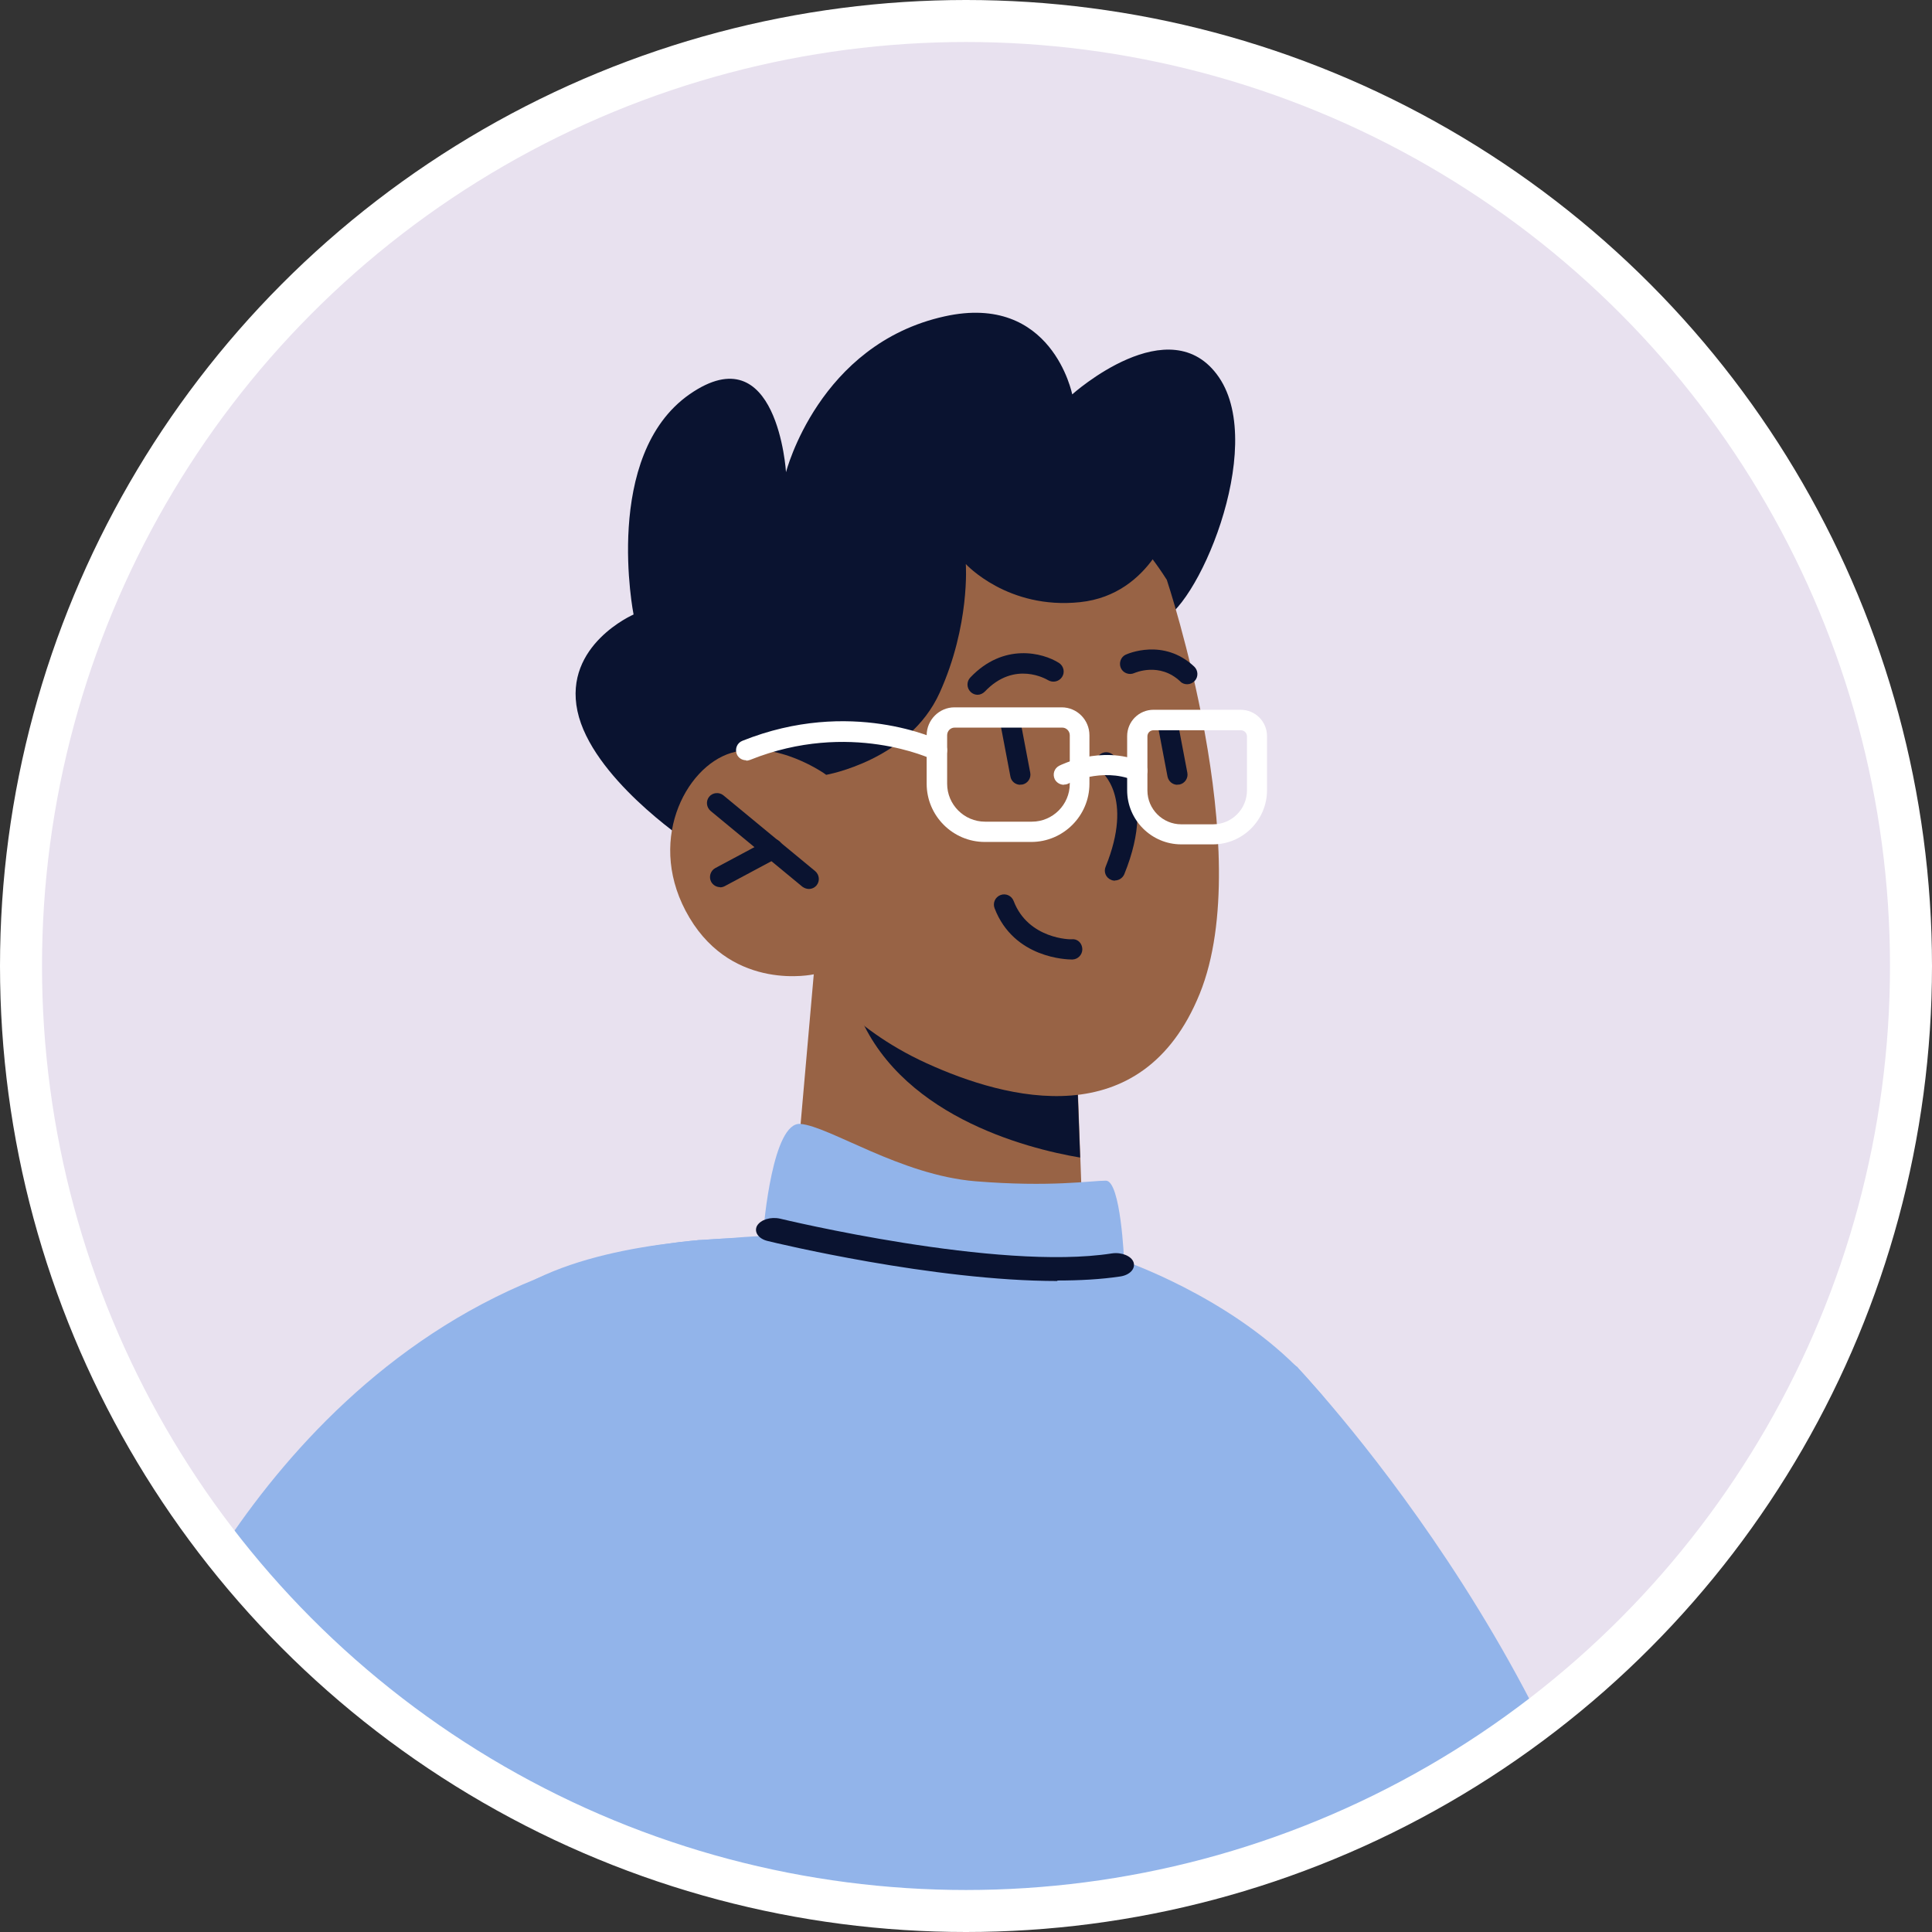
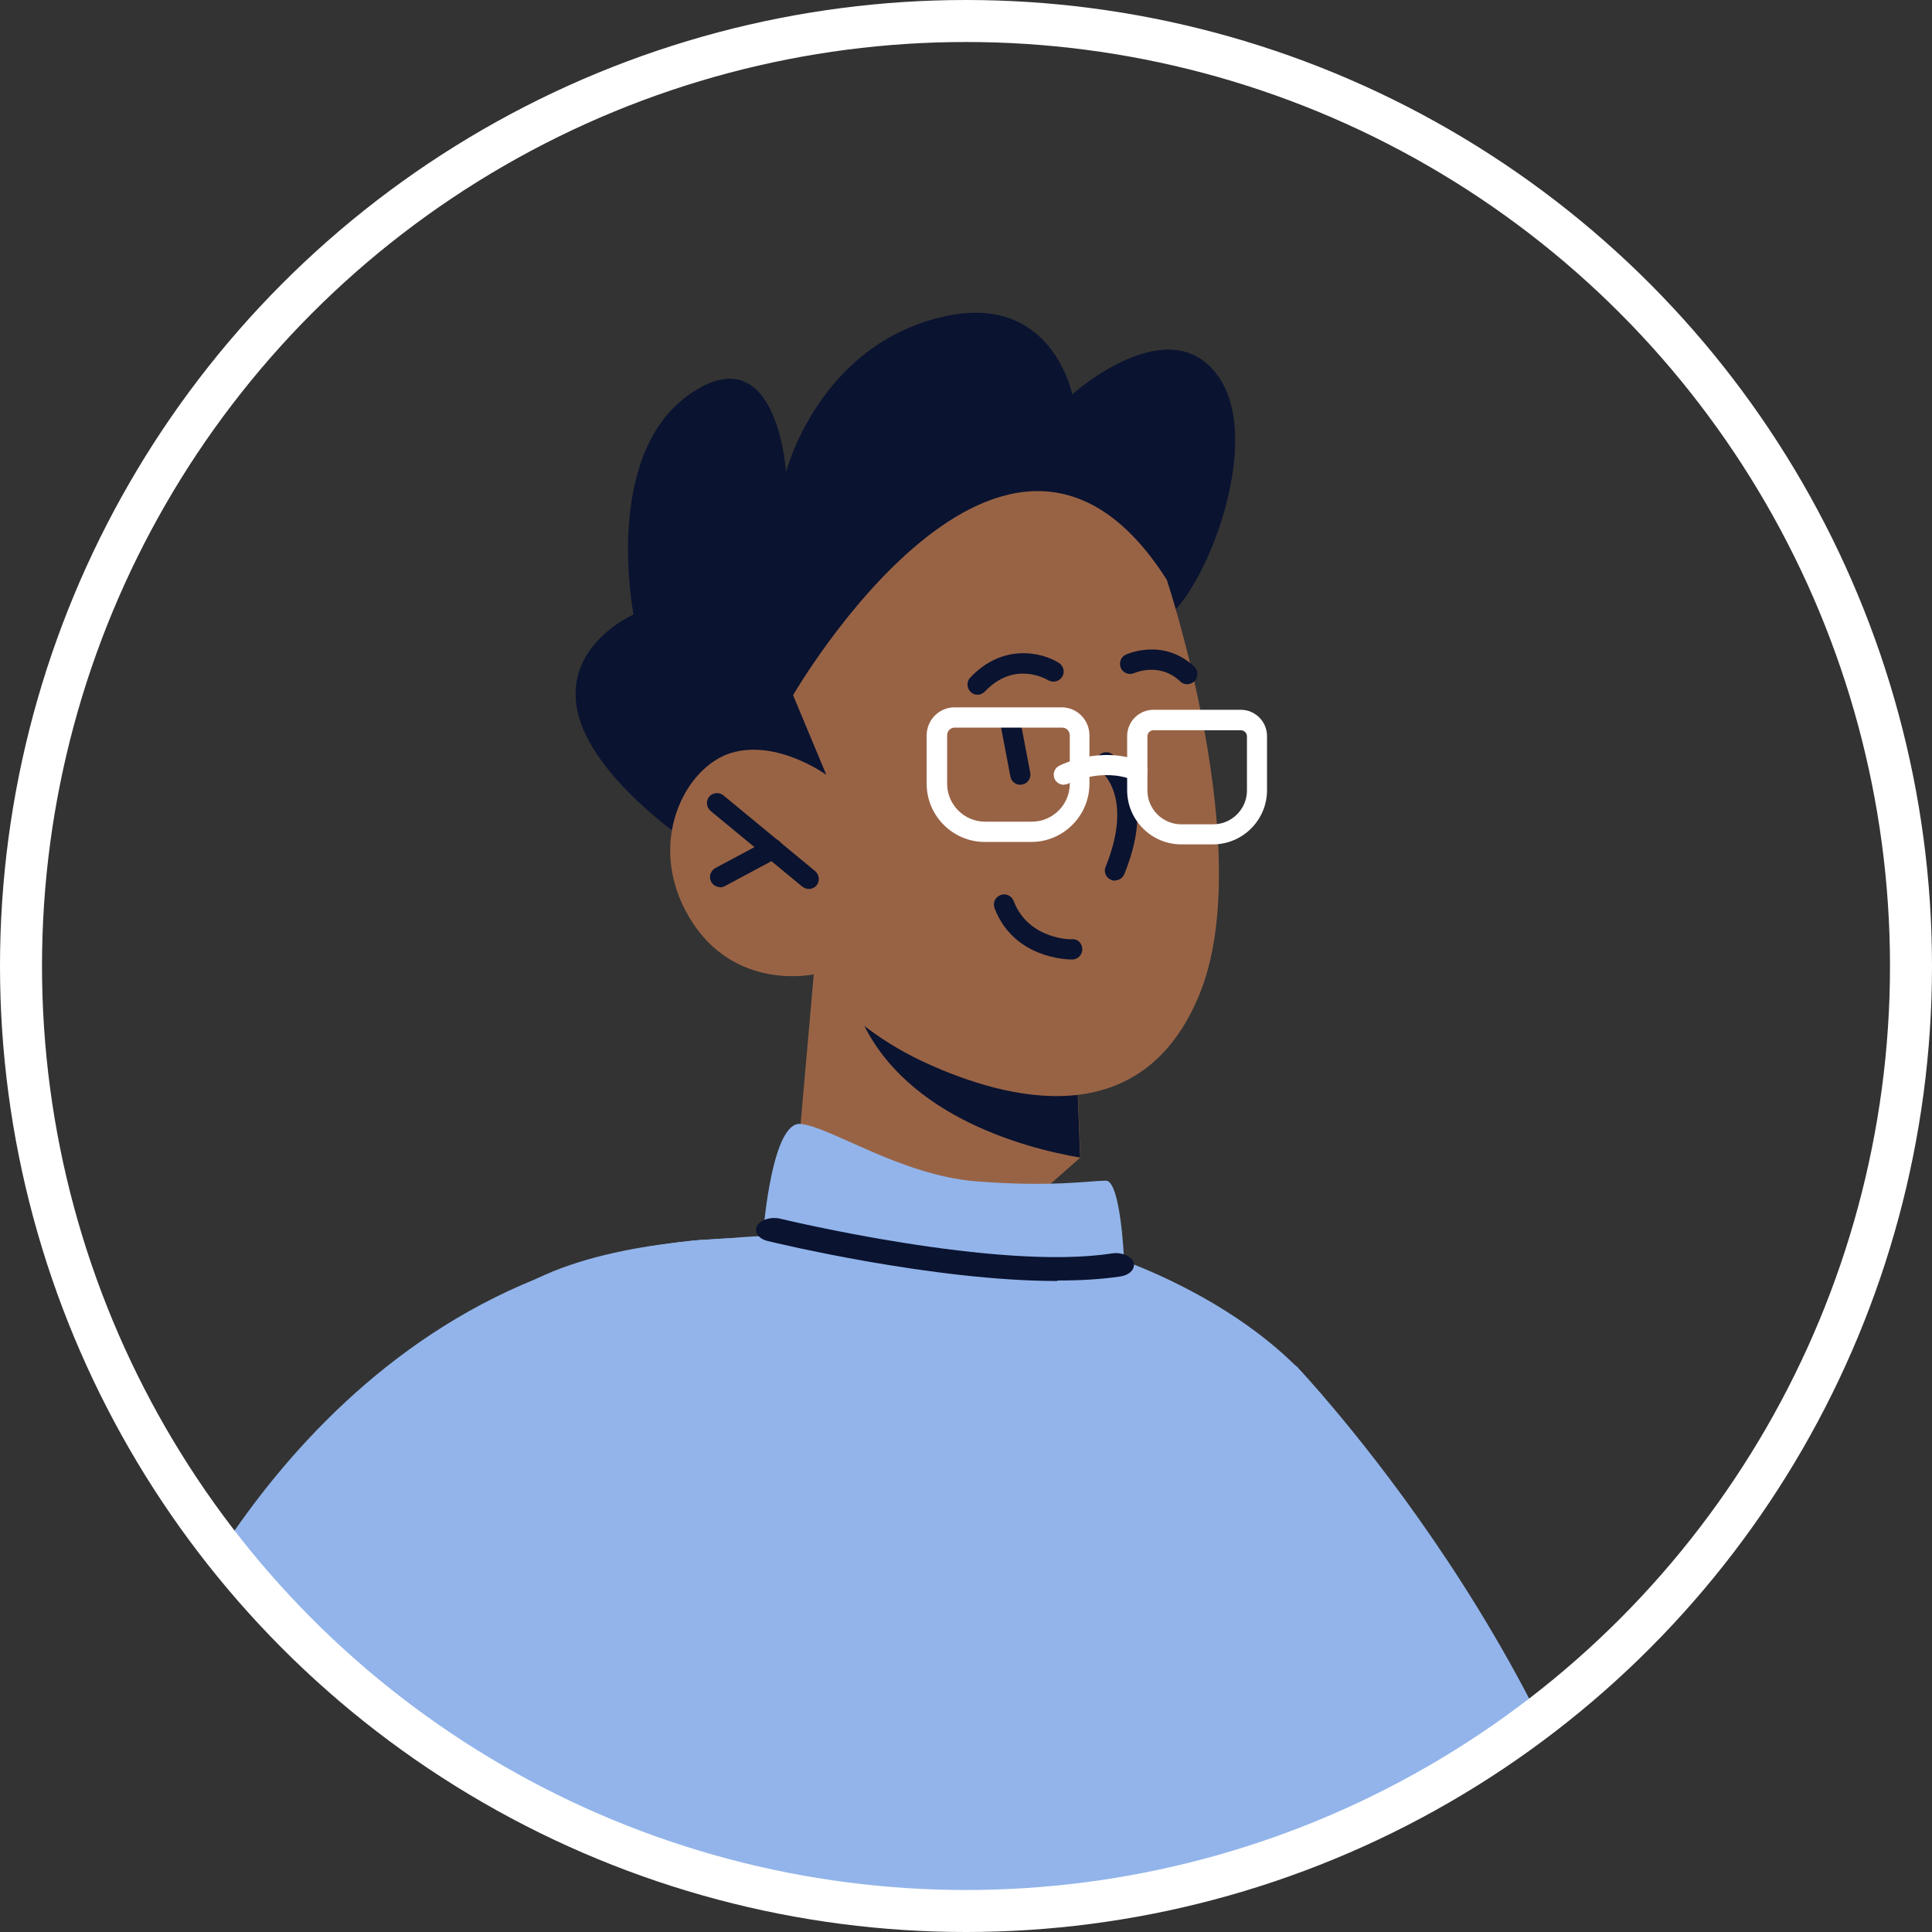
<svg xmlns="http://www.w3.org/2000/svg" width="92" height="92" viewBox="0 0 92 92" fill="none">
  <rect x="0" y="0" width="92" height="92" fill="#333333" stroke="none" />
-   <path d="M91 46C91 49.996 90.479 53.876 89.494 57.564C87.197 66.222 82.39 73.857 75.884 79.629C75.46 80.016 75.015 80.392 74.571 80.759C73.847 81.367 73.104 81.946 72.332 82.487C71.386 83.181 70.411 83.828 69.407 84.436C68.616 84.919 67.815 85.382 66.994 85.817C66.763 85.942 66.531 86.058 66.29 86.174C65.932 86.347 65.585 86.531 65.228 86.695C59.398 89.456 52.873 91 46 91C43.51 91 41.068 90.797 38.683 90.401C36.975 90.131 35.305 89.755 33.664 89.291C28.423 87.805 23.587 85.392 19.32 82.245C19.156 82.129 18.992 82.013 18.838 81.888C17.786 81.087 16.772 80.237 15.788 79.349C14.137 77.863 12.593 76.241 11.183 74.523C10.981 74.272 10.778 74.021 10.575 73.761C10.305 73.413 10.035 73.066 9.784 72.709C4.263 65.237 1 56 1 46C1 21.145 21.145 1 46 1C70.855 1 91 21.145 91 46Z" fill="#E8E1EF" />
  <path d="M73.259 81.743C72.95 81.994 72.641 82.245 72.332 82.487C71.386 83.181 70.411 83.828 69.407 84.436C68.616 84.919 67.815 85.382 66.994 85.817C66.762 85.942 66.531 86.058 66.29 86.174C65.932 86.347 65.585 86.531 65.228 86.695C59.398 89.456 52.873 91 46 91C43.51 91 41.068 90.797 38.683 90.402C36.975 90.131 35.305 89.755 33.664 89.291C28.423 87.805 23.587 85.392 19.32 82.245C19.156 82.129 18.992 82.013 18.838 81.888C17.786 81.087 16.772 80.237 15.788 79.349C14.137 77.863 12.593 76.241 11.183 74.523C10.981 74.272 10.778 74.021 10.575 73.761C13.49 69.34 18.346 63.79 25.566 60.884C27.593 60.083 29.774 59.485 32.149 59.176C32.293 59.156 32.419 59.137 32.564 59.127C32.776 59.099 32.988 59.079 33.201 59.06C33.22 59.05 33.23 59.05 33.249 59.05C33.432 59.041 33.606 59.031 33.789 59.021C34.069 59.002 34.34 58.983 34.581 58.973C35.17 58.925 35.768 58.877 36.338 58.857C52.583 58.23 61.232 64.678 61.733 65.064C61.782 65.093 61.811 65.131 61.84 65.17C62.004 65.344 62.39 65.768 62.959 66.425C65.083 68.876 69.61 74.504 73.259 81.743Z" fill="#92B4EA" />
  <path d="M39.34 36.898C39.34 36.898 43.018 35.99 44.746 33.867C46.473 31.753 46.753 26.512 46.753 26.512C46.753 26.512 53.413 29.977 55.17 29.591C56.917 29.204 60.354 21.357 58.047 17.969C55.73 14.581 51.058 18.78 51.058 18.78C51.058 18.78 50.103 13.934 44.987 15.064C38.983 16.386 37.429 22.486 37.429 22.486C37.429 22.486 37.024 15.874 32.844 18.77C28.665 21.676 30.17 29.262 30.17 29.262C30.17 29.262 26.831 30.71 27.497 33.857C28.163 37.004 32.68 40.035 32.68 40.035L39.35 36.888L39.34 36.898Z" fill="#0A1330" />
-   <path d="M38.751 46.396L37.873 56.376C37.873 56.376 39.485 59.398 45.489 60.363C49.958 61.087 51.628 60.228 51.628 60.228L51.444 55.122L51.261 50.141L40.556 46.927L38.761 46.386L38.751 46.396Z" fill="#986345" />
+   <path d="M38.751 46.396L37.873 56.376C37.873 56.376 39.485 59.398 45.489 60.363L51.444 55.122L51.261 50.141L40.556 46.927L38.761 46.386L38.751 46.396Z" fill="#986345" />
  <path d="M40.546 46.936C40.546 47.207 40.623 47.544 40.758 47.921C42.631 53.095 48.857 54.687 51.434 55.122L51.251 50.141L40.546 46.927V46.936Z" fill="#0A1330" />
  <path d="M55.556 27.593C55.556 27.593 59.88 40.546 57.129 47.322C54.378 54.098 47.921 52.361 44.127 50.633C40.334 48.905 38.751 46.396 38.751 46.396C38.751 46.396 34.948 47.245 32.834 43.703C30.72 40.16 32.621 36.521 34.812 35.855C37.004 35.189 39.349 36.898 39.349 36.898L37.766 33.104C37.766 33.104 47.901 15.575 55.556 27.602V27.593Z" fill="#986345" />
  <path d="M38.519 42.332C38.413 42.332 38.307 42.293 38.21 42.226L33.838 38.616C33.635 38.442 33.606 38.143 33.77 37.94C33.934 37.737 34.243 37.708 34.446 37.872L38.818 41.482C39.021 41.656 39.05 41.955 38.886 42.158C38.789 42.274 38.654 42.332 38.51 42.332H38.519Z" fill="#0A1330" />
  <path d="M46.55 33.085C46.434 33.085 46.309 33.037 46.222 32.95C46.029 32.767 46.019 32.458 46.203 32.264C47.785 30.595 49.658 31.077 50.43 31.57C50.652 31.714 50.72 32.014 50.575 32.236C50.43 32.458 50.141 32.525 49.909 32.39C49.842 32.351 48.316 31.434 46.898 32.931C46.801 33.027 46.675 33.085 46.55 33.085Z" fill="#0A1330" />
  <path d="M56.53 32.583C56.415 32.583 56.289 32.544 56.202 32.448C55.218 31.521 54.059 32.033 54.011 32.052C53.77 32.158 53.48 32.052 53.374 31.811C53.268 31.569 53.374 31.28 53.606 31.174C53.673 31.145 55.401 30.363 56.868 31.743C57.061 31.927 57.071 32.235 56.888 32.428C56.791 32.525 56.666 32.583 56.54 32.583H56.53Z" fill="#0A1330" />
  <path d="M53.094 41.937C53.036 41.937 52.969 41.927 52.911 41.898C52.66 41.801 52.544 41.512 52.65 41.27C54.002 37.94 52.457 36.743 52.39 36.695C52.177 36.541 52.129 36.242 52.284 36.02C52.438 35.807 52.737 35.759 52.95 35.904C53.046 35.971 55.199 37.554 53.538 41.628C53.461 41.811 53.278 41.927 53.094 41.927V41.937Z" fill="#0A1330" />
-   <path d="M56.068 37.371C55.836 37.371 55.643 37.207 55.595 36.975L55.151 34.639C55.102 34.378 55.276 34.127 55.537 34.079C55.807 34.031 56.048 34.205 56.097 34.465L56.541 36.801C56.589 37.062 56.415 37.313 56.155 37.361C56.126 37.361 56.097 37.361 56.068 37.361V37.371Z" fill="#0A1330" />
  <path d="M48.587 37.371C48.355 37.371 48.153 37.207 48.114 36.975L47.67 34.639C47.622 34.378 47.795 34.127 48.056 34.079C48.317 34.031 48.568 34.205 48.616 34.465L49.06 36.801C49.108 37.062 48.934 37.313 48.674 37.361C48.645 37.361 48.616 37.361 48.587 37.361V37.371Z" fill="#0A1330" />
  <path d="M51.048 45.691C50.826 45.691 48.278 45.643 47.361 43.249C47.264 42.998 47.39 42.718 47.641 42.622C47.892 42.525 48.172 42.651 48.268 42.902C48.963 44.726 51 44.745 51.048 44.726C51.347 44.707 51.531 44.938 51.54 45.199C51.54 45.469 51.328 45.682 51.067 45.691H51.058H51.048Z" fill="#0A1330" />
-   <path d="M39.34 36.897C39.34 36.897 43.288 36.212 44.746 32.988C46.203 29.764 45.991 26.859 45.991 26.859C45.991 26.859 47.979 29.04 51.435 28.674C54.891 28.307 55.836 24.755 55.836 24.755L52.67 21.038C52.67 21.038 39.659 23.78 39.34 23.384C39.022 22.979 34.282 31.415 34.282 31.415L39.34 36.897Z" fill="#0A1330" />
  <path d="M65.228 86.695C59.398 89.456 52.873 91 46.001 91C43.51 91 41.068 90.797 38.684 90.401C36.975 90.131 35.306 89.755 33.665 89.291C28.423 87.805 23.587 85.392 19.321 82.245C21.116 71.405 23.008 62.515 24.475 61.512C24.813 61.29 25.18 61.077 25.566 60.884C27.564 59.909 30.064 59.417 32.149 59.176C32.294 59.156 32.419 59.137 32.564 59.127C32.776 59.099 32.989 59.079 33.201 59.06C33.394 59.05 33.597 59.041 33.79 59.021C34.07 59.002 34.34 58.983 34.581 58.973C35.653 58.915 36.329 58.925 36.329 58.925C36.329 58.925 36.329 58.905 36.329 58.857C36.377 58.239 36.802 53.413 38.114 53.519C39.504 53.635 42.883 55.961 46.454 56.251C50.035 56.541 51.946 56.222 52.661 56.222C53.375 56.222 53.529 60.044 53.529 60.044C53.529 60.044 58.327 61.676 61.724 65.064C61.773 65.093 61.802 65.131 61.831 65.17C61.995 65.344 62.381 65.768 62.95 66.425C63.385 66.975 63.761 67.544 64.08 68.162C65.064 70.083 65.315 77.66 65.219 86.695H65.228Z" fill="#92B4EA" />
  <path d="M50.351 61C44.455 61 36.926 59.188 36.565 59.097C36.118 58.995 35.894 58.666 36.049 58.372C36.221 58.078 36.702 57.93 37.149 58.032C37.252 58.055 47.515 60.536 52.947 59.686C53.411 59.618 53.875 59.811 53.978 60.105C54.081 60.411 53.806 60.717 53.342 60.785C52.431 60.921 51.417 60.977 50.351 60.977V61Z" fill="#0A1330" />
  <path d="M34.291 42.245C34.117 42.245 33.953 42.149 33.867 41.994C33.741 41.763 33.828 41.463 34.06 41.338L36.569 39.996C36.801 39.871 37.1 39.958 37.226 40.199C37.351 40.431 37.264 40.73 37.023 40.855L34.513 42.197C34.436 42.236 34.359 42.255 34.282 42.255L34.291 42.245Z" fill="#0A1330" />
  <path d="M49.127 40.093H46.897C45.372 40.093 44.127 38.847 44.127 37.322V35.015C44.127 34.282 44.725 33.683 45.45 33.683H50.556C51.289 33.683 51.878 34.282 51.878 35.015V37.322C51.878 38.847 50.633 40.093 49.108 40.093H49.127ZM45.459 34.648C45.256 34.648 45.102 34.813 45.102 35.015V37.322C45.102 38.316 45.913 39.127 46.907 39.127H49.137C50.131 39.127 50.942 38.316 50.942 37.322V35.015C50.942 34.813 50.778 34.648 50.585 34.648H45.478H45.459Z" fill="white" />
  <path d="M57.767 40.208H56.251C54.832 40.208 53.674 39.05 53.674 37.631V35.054C53.674 34.359 54.234 33.799 54.929 33.799H59.08C59.774 33.799 60.334 34.359 60.334 35.054V37.631C60.334 39.05 59.176 40.208 57.757 40.208H57.767ZM54.929 34.774C54.765 34.774 54.639 34.9 54.639 35.064V37.641C54.639 38.529 55.363 39.253 56.251 39.253H57.767C58.655 39.253 59.379 38.529 59.379 37.641V35.064C59.379 34.9 59.244 34.774 59.089 34.774H54.938H54.929Z" fill="white" />
  <path d="M50.662 37.371C50.488 37.371 50.315 37.274 50.228 37.11C50.112 36.869 50.199 36.589 50.44 36.463C50.517 36.425 52.409 35.479 54.34 36.261C54.591 36.357 54.706 36.647 54.6 36.888C54.504 37.139 54.214 37.255 53.973 37.149C52.457 36.531 50.884 37.303 50.874 37.313C50.807 37.351 50.73 37.361 50.662 37.361V37.371Z" fill="white" />
-   <path d="M35.528 36.203C35.334 36.203 35.151 36.087 35.083 35.904C34.987 35.653 35.103 35.373 35.354 35.276C40.508 33.211 44.659 35.209 44.833 35.295C45.074 35.411 45.17 35.701 45.054 35.942C44.939 36.184 44.649 36.28 44.408 36.164C44.369 36.145 40.46 34.282 35.721 36.184C35.663 36.203 35.605 36.222 35.537 36.222L35.528 36.203Z" fill="white" />
  <circle cx="46" cy="46" r="45" stroke="white" stroke-width="2" />
</svg>